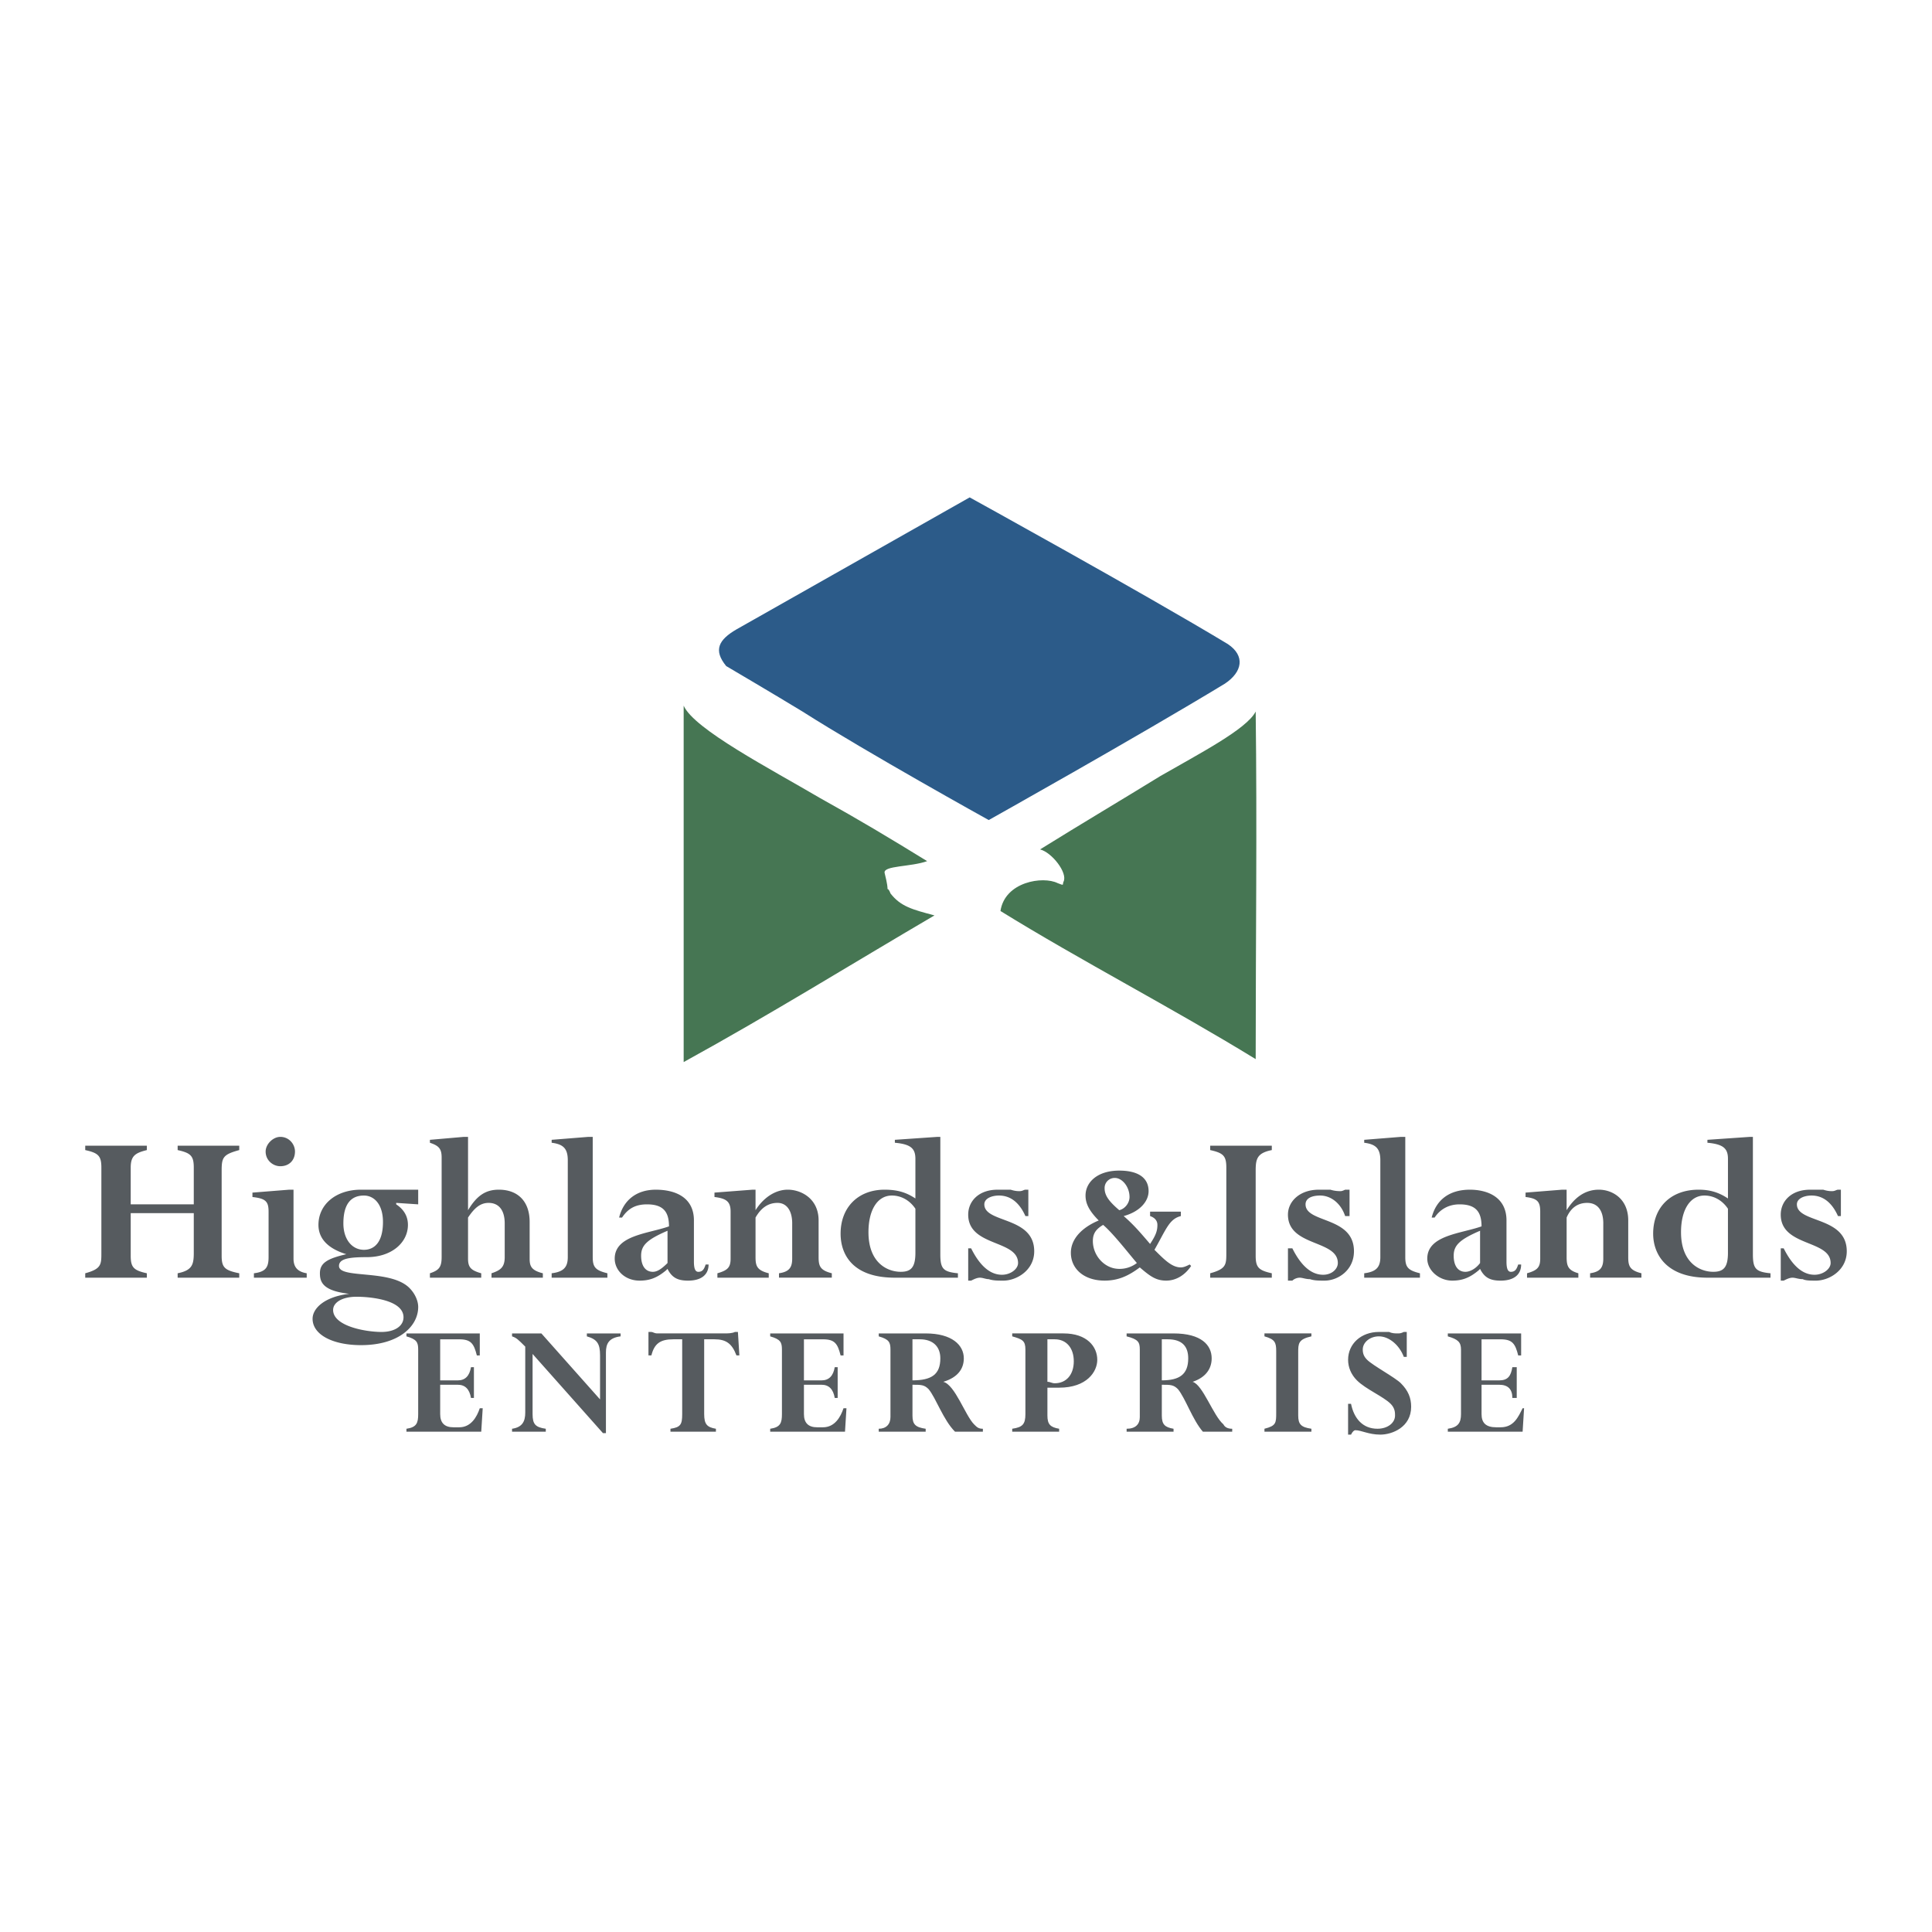
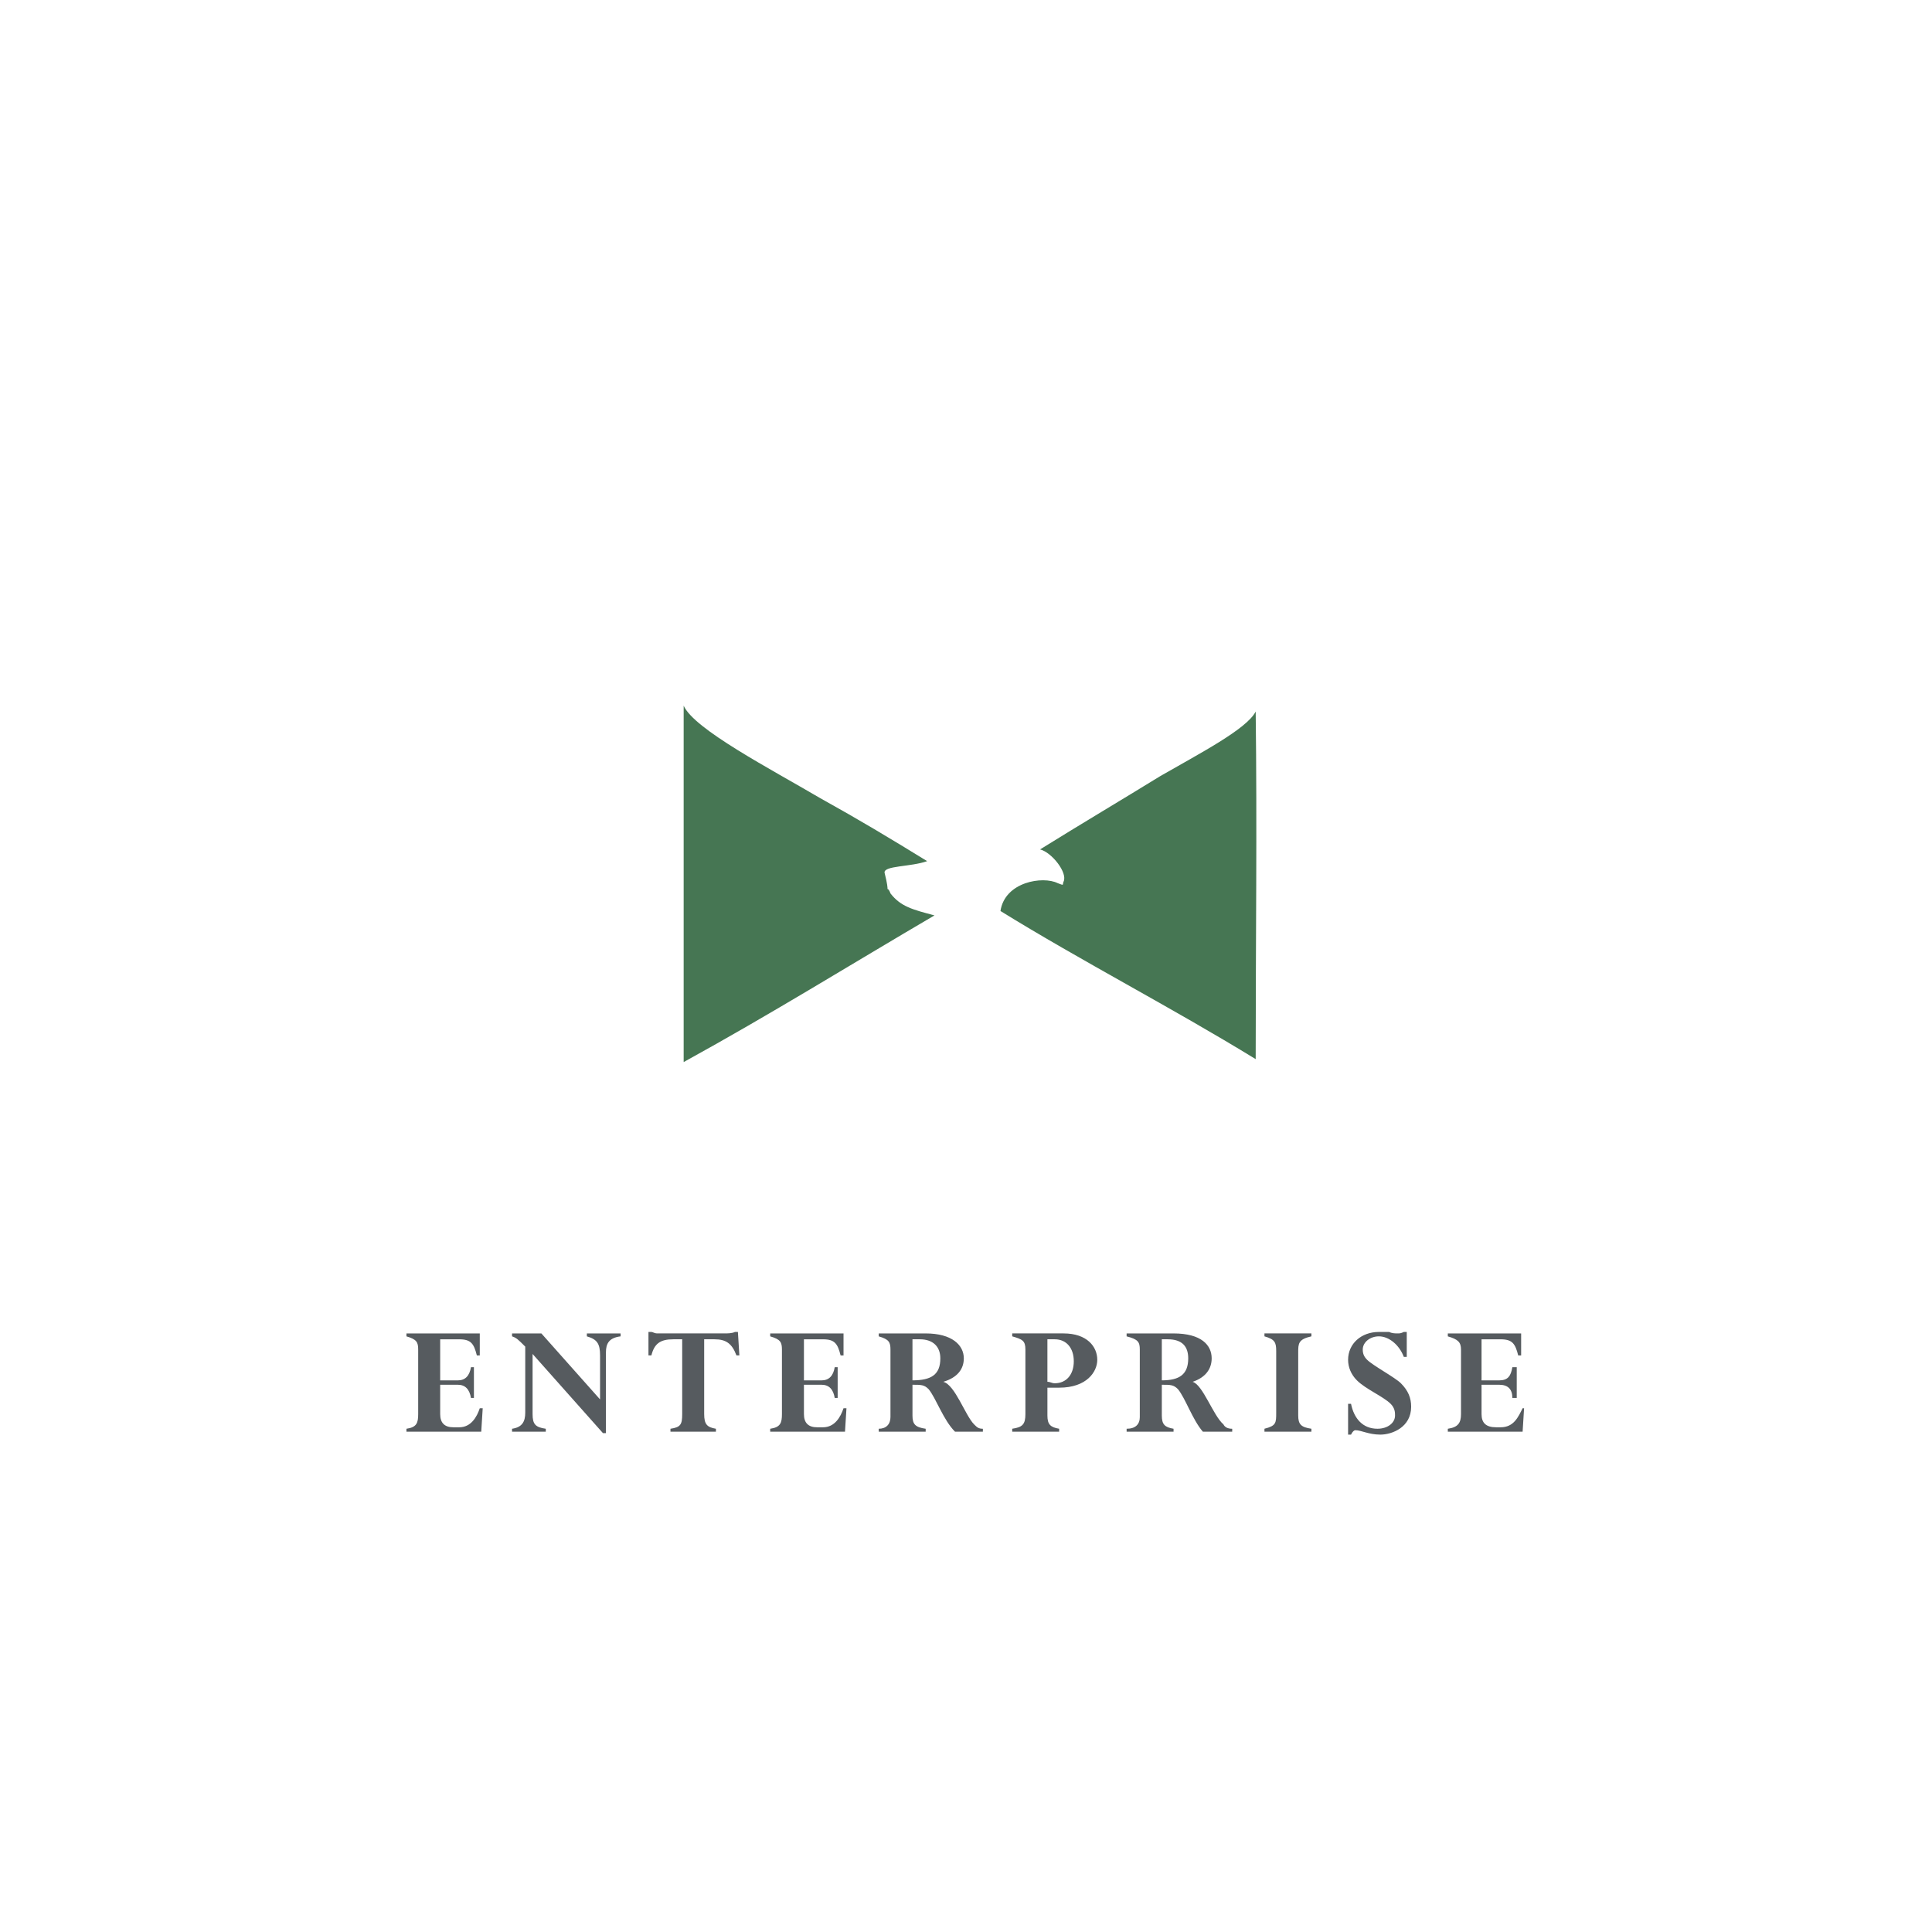
<svg xmlns="http://www.w3.org/2000/svg" width="2500" height="2500" viewBox="0 0 192.756 192.756">
  <g fill-rule="evenodd" clip-rule="evenodd">
-     <path fill="#fff" d="M0 0h192.756v192.756H0V0z" />
-     <path d="M80.062 70.989c-2.634-1.609-7.61-4.536-7.61-4.536-1.317-1.609-.731-2.634 1.024-3.658l23.268-13.17s17.268 9.512 25.754 14.633c1.756 1.171 1.465 2.78-.291 3.951-8.928 5.415-23.561 13.609-23.561 13.609S86.5 75.086 80.062 70.989z" fill="#2c5b89" />
    <path d="M81.818 79.623c3.951 2.195 6.878 3.951 10.683 6.293-1.61.585-4.39.438-4.244 1.17.292 1.17.292 1.463.292 1.61.147 0 .293.439.293.439 1.024 1.317 2.195 1.609 4.39 2.195-8.487 4.975-16.243 9.805-25.023 14.633V70.404c1.024 2.341 8.633 6.292 13.609 9.219zM115.768 77.428c3.805-2.195 8.633-4.683 9.512-6.439.146 11.561 0 22.975 0 34.681-8.342-5.121-17.414-9.804-25.463-14.779.439-2.927 4.244-3.512 5.707-2.78.732.292.439.146.586-.146.439-.878-1.17-2.927-2.342-3.219 4.244-2.636 8.195-4.977 12-7.318z" fill="#467653" />
-     <path d="M13.041 121.035v4.244c0 1.17.292 1.463 1.609 1.756v.439H8.504v-.439c1.61-.439 1.61-.877 1.61-2.049V116.5c0-1.172-.293-1.465-1.61-1.756v-.439h6.146v.439c-1.17.291-1.609.584-1.609 1.756v3.658h6.292V116.5c0-1.172-.292-1.465-1.609-1.756v-.439h6.146v.439c-1.61.438-1.756.73-1.756 2.047v8.488c0 1.17.292 1.463 1.756 1.756v.439h-6.146v-.439c1.463-.293 1.609-.877 1.609-2.049v-3.951h-6.292zM29.284 125.572c0 .877.438 1.316 1.317 1.463v.439h-5.268v-.439c1.171-.146 1.463-.586 1.463-1.609v-4.537c0-1.023-.292-1.316-1.61-1.463v-.439l3.659-.291h.439v6.876zm-1.318-12.146c.878 0 1.464.732 1.464 1.463 0 .879-.585 1.465-1.464 1.465-.731 0-1.463-.586-1.463-1.465 0-.731.732-1.463 1.463-1.463zM34.259 122.061c0-1.902.731-2.781 2.048-2.781 1.024 0 1.902.879 1.902 2.635 0 2.049-.878 2.779-1.902 2.779-1.17-.001-2.048-1.024-2.048-2.633zm7.463-3.366h-5.707c-2.488 0-4.243 1.463-4.243 3.512 0 1.316.877 2.34 2.78 2.926-1.902.439-2.634.879-2.634 1.902 0 .879.293 1.756 2.927 2.049-2.487.293-3.658 1.463-3.658 2.488 0 1.609 2.049 2.633 4.829 2.633 3.805 0 5.708-1.902 5.708-3.805 0-.584-.293-1.316-.878-1.902-1.902-1.902-7.024-.877-7.024-2.193 0-.732 1.024-.879 2.78-.879 2.488 0 4.098-1.463 4.098-3.219 0-.732-.292-1.465-1.171-2.049v-.146l2.195.146v-1.463h-.002zm-8.487 11.998c0-.73.878-1.316 2.341-1.316 1.317 0 4.682.293 4.682 2.049 0 .877-.878 1.463-2.194 1.463-1.61 0-4.829-.586-4.829-2.196zM46.697 120.742c.878-1.463 1.756-2.047 3.073-2.047 1.902 0 3.073 1.17 3.073 3.219v3.658c0 .732.146 1.17 1.317 1.463v.439h-5.122v-.439c.878-.293 1.317-.586 1.317-1.609v-3.365c0-1.318-.585-2.049-1.61-2.049-.878 0-1.463.586-2.049 1.463v4.098c0 .877.292 1.17 1.317 1.463v.439h-5.121v-.439c.877-.293 1.17-.586 1.17-1.609v-9.951c0-.877-.292-1.17-1.17-1.463v-.293l3.365-.293h.439v7.315h.001zM56.648 115.768c0-1.17-.439-1.609-1.609-1.756v-.293l3.658-.293h.439v12c0 1.023.292 1.316 1.463 1.609v.439h-5.561v-.439c1.17-.146 1.609-.586 1.609-1.609v-9.658h.001zM66.599 126.012c-.585.584-1.024.877-1.463.877-.732 0-1.171-.584-1.171-1.609 0-1.023.585-1.609 2.634-2.488v3.22zm2.634-4.244c0-2.342-1.902-3.072-3.805-3.072s-3.219 1.023-3.658 2.779h.292c.585-.877 1.317-1.316 2.488-1.316 1.609 0 2.195.73 2.195 2.195-2.048.73-5.415.877-5.415 3.219 0 1.17 1.024 2.195 2.488 2.195 1.024 0 1.756-.293 2.634-1.025l.146-.146c.439.879 1.024 1.172 2.048 1.172 1.317 0 2.049-.586 2.049-1.609h-.292c-.146.438-.293.73-.732.73-.292 0-.439-.293-.439-1.023v-4.099h.001zM79.038 122.061c0-1.318-.585-2.049-1.463-2.049-.878 0-1.61.439-2.195 1.463v3.951c0 .879.146 1.316 1.317 1.609v.439h-5.122v-.439c1.024-.293 1.317-.586 1.317-1.463v-4.684c0-1.023-.439-1.316-1.609-1.463v-.439l3.805-.291h.292v2.047c.732-1.17 1.902-2.047 3.219-2.047s3.073.877 3.073 3.072v3.658c0 .879.146 1.316 1.317 1.609v.439H77.72v-.439c1.024-.146 1.317-.586 1.317-1.463v-3.51h.001zM91.33 124.986c0 1.463-.439 1.902-1.464 1.902-1.317 0-3.219-.877-3.219-3.951 0-2.195.878-3.658 2.341-3.658.878 0 1.756.439 2.342 1.318v4.389zm2.487-11.56h-.292l-4.244.293v.293c1.609.146 2.049.586 2.049 1.609v3.951c-.878-.586-1.756-.877-3.073-.877-2.634 0-4.39 1.756-4.39 4.389 0 2.049 1.17 4.391 5.414 4.391h6.292v-.439c-1.463-.146-1.756-.439-1.756-1.902v-11.708zM102.598 121.328h-.293c-.586-1.316-1.463-2.049-2.635-2.049-.73 0-1.463.293-1.463.879 0 1.902 4.977 1.17 4.977 4.682 0 1.902-1.758 2.928-3.074 2.928-.586 0-1.023 0-1.463-.146-.293 0-.586-.146-.879-.146-.291 0-.584.146-.877.293h-.293v-3.221h.293c.877 1.758 1.903 2.635 3.073 2.635.879 0 1.609-.586 1.609-1.17 0-2.342-4.975-1.609-4.975-4.83 0-1.316 1.024-2.486 2.926-2.486h1.318c.439.145.73.145.877.145.293 0 .439-.145.586-.145h.293v2.631zM110.207 118.549a1 1 0 0 1 1.023-1.025c.732 0 1.463.879 1.463 1.902 0 .586-.438 1.172-1.023 1.316-1.024-.877-1.463-1.463-1.463-2.193zm7.609 2.34h-3.072v.439c.438.146.73.439.73.879 0 .584-.146 1.023-.73 1.902-.879-1.025-1.611-1.902-2.635-2.781 1.609-.439 2.486-1.463 2.486-2.488 0-1.316-1.023-2.049-2.926-2.049-2.195 0-3.365 1.172-3.365 2.488 0 .732.293 1.463 1.316 2.488-1.756.732-2.779 1.902-2.779 3.219 0 1.609 1.316 2.781 3.365 2.781 1.316 0 2.342-.439 3.512-1.318 1.025.879 1.609 1.318 2.635 1.318 1.023 0 1.902-.586 2.486-1.463l-.146-.146c-.291.146-.584.291-.877.291-.879 0-1.609-.73-2.635-1.756 1.172-2.049 1.465-3.072 2.635-3.365v-.439zm-8.781 2.927c0-.732.293-1.172 1.025-1.609 1.023.877 2.488 2.779 3.365 3.805a2.813 2.813 0 0 1-1.756.584c-1.462 0-2.634-1.317-2.634-2.78zM125.279 125.279c0 1.17.293 1.463 1.609 1.756v.439h-6.146v-.439c1.609-.439 1.609-.877 1.609-2.049V116.5c0-1.172-.291-1.465-1.609-1.756v-.439h6.146v.439c-1.463.291-1.609.877-1.609 2.047v8.488zM134.645 121.328h-.439c-.439-1.316-1.463-2.049-2.486-2.049-.879 0-1.465.293-1.465.879 0 1.902 4.83 1.17 4.83 4.682 0 1.902-1.609 2.928-2.928 2.928-.584 0-1.023 0-1.463-.146-.439 0-.732-.146-1.023-.146-.293 0-.586.146-.732.293h-.439v-3.221h.439c.879 1.758 1.902 2.635 3.072 2.635.879 0 1.465-.586 1.465-1.17 0-2.342-4.977-1.609-4.977-4.83 0-1.316 1.172-2.486 3.074-2.486h1.17c.439.145.879.145 1.023.145.146 0 .439-.145.439-.145h.439v2.631h.001zM137.717 115.768c0-1.17-.438-1.609-1.609-1.756v-.293l3.658-.293h.439v12c0 1.023.293 1.316 1.463 1.609v.439h-5.561v-.439c1.172-.146 1.609-.586 1.609-1.609v-9.658h.001zM147.668 126.012c-.439.584-1.023.877-1.463.877-.732 0-1.17-.584-1.17-1.609 0-1.023.584-1.609 2.633-2.488v3.22zm2.635-4.244c0-2.342-1.902-3.072-3.658-3.072-2.049 0-3.365 1.023-3.805 2.779h.293c.584-.877 1.463-1.316 2.486-1.316 1.609 0 2.195.73 2.195 2.195-2.049.73-5.414.877-5.414 3.219 0 1.17 1.17 2.195 2.488 2.195 1.023 0 1.756-.293 2.633-1.025l.146-.146c.439.879 1.025 1.172 2.049 1.172 1.316 0 2.049-.586 2.049-1.609h-.293c-.146.438-.293.73-.73.73-.293 0-.439-.293-.439-1.023v-4.099zM159.961 122.061c0-1.318-.586-2.049-1.609-2.049-.879 0-1.609.439-2.049 1.463v3.951c0 .879.146 1.316 1.17 1.609v.439h-5.121v-.439c1.023-.293 1.316-.586 1.316-1.463v-4.684c0-1.023-.293-1.316-1.463-1.463v-.439l3.658-.291h.439v2.047c.73-1.17 1.756-2.047 3.219-2.047 1.316 0 2.928.877 2.928 3.072v3.658c0 .879.145 1.316 1.316 1.609v.439h-5.121v-.439c1.023-.146 1.316-.586 1.316-1.463v-3.51h.001zM172.398 124.986c0 1.463-.439 1.902-1.463 1.902-1.316 0-3.219-.877-3.219-3.951 0-2.195.877-3.658 2.34-3.658.879 0 1.758.439 2.342 1.318v4.389zm2.489-11.56h-.293l-4.244.293v.293c1.609.146 2.049.586 2.049 1.609v3.951c-.877-.586-1.756-.877-2.926-.877-2.781 0-4.537 1.756-4.537 4.389 0 2.049 1.318 4.391 5.414 4.391h6.293v-.439c-1.463-.146-1.756-.439-1.756-1.902v-11.708zM183.666 121.328h-.291c-.586-1.316-1.465-2.049-2.635-2.049-.732 0-1.463.293-1.463.879 0 1.902 4.975 1.17 4.975 4.682 0 1.902-1.756 2.928-3.072 2.928-.586 0-1.025 0-1.318-.146-.438 0-.73-.146-1.023-.146s-.586.146-.879.293h-.293v-3.221h.293c.879 1.758 1.902 2.635 3.074 2.635.877 0 1.609-.586 1.609-1.17 0-2.342-4.977-1.609-4.977-4.83 0-1.316 1.025-2.486 2.928-2.486h1.316c.439.145.732.145.879.145.293 0 .439-.145.586-.145h.291v2.631z" fill="#565b5f" />
    <path d="M47.283 139.475h-.293c-.146-.879-.585-1.318-1.317-1.318h-1.756v2.928c0 .877.439 1.316 1.317 1.316h.585c1.17 0 1.756-1.023 2.049-1.902h.292l-.146 2.342h-7.463v-.293c1.024-.146 1.171-.586 1.171-1.463v-6.439c0-.73-.146-1.023-1.171-1.316v-.293h7.317v2.195h-.293c-.292-1.172-.585-1.609-1.756-1.609h-1.902v4.098h1.756c.732 0 1.171-.439 1.317-1.318h.293v3.072zM60.453 142.986h-.293l-7.024-7.902v6c0 1.023.293 1.316 1.317 1.463v.293h-3.366v-.293c1.024-.146 1.317-.732 1.317-1.609v-6.586c-.731-.73-.877-.877-1.317-1.023v-.293h2.927l5.854 6.584v-4.389c0-1.172-.293-1.609-1.317-1.902v-.293h3.366v.293c-1.17.146-1.463.73-1.463 1.609v8.048h-.001zM66.892 142.84v-.293c1.024-.146 1.17-.439 1.17-1.463v-7.463h-.878c-1.317 0-1.902.438-2.195 1.609h-.292v-2.342h.292c.146 0 .292.146.585.146h6.731c.292 0 .731 0 1.024-.146h.292l.146 2.342h-.292c-.439-1.172-1.024-1.609-2.195-1.609h-1.024v7.463c0 1.023.292 1.316 1.171 1.463v.293h-4.535zM83.574 139.475h-.292c-.146-.879-.585-1.318-1.317-1.318h-1.756v2.928c0 .877.439 1.316 1.317 1.316h.585c1.171 0 1.756-1.023 2.048-1.902h.293l-.146 2.342h-7.463v-.293c1.024-.146 1.171-.586 1.171-1.463v-6.439c0-.73-.146-1.023-1.171-1.316v-.293h7.316v2.195h-.292c-.293-1.172-.585-1.609-1.756-1.609h-1.902v4.098h1.756c.731 0 1.17-.439 1.317-1.318h.292v3.072zM91.037 133.621h.732c1.317 0 2.048.73 2.048 1.902 0 1.609-.878 2.195-2.78 2.195v-4.097zm-2.195 7.756c0 .73-.439 1.17-1.17 1.17v.293h4.683v-.293c-1.024-.146-1.317-.439-1.317-1.316v-3.074c.878 0 1.171 0 1.61.439.732.879 1.463 3.074 2.634 4.244h2.78v-.293c-.439 0-.584-.146-.877-.439-.878-.877-1.903-3.951-3.074-4.244 1.463-.438 2.049-1.316 2.049-2.34 0-1.318-1.171-2.488-3.805-2.488h-4.683v.293c1.024.293 1.17.586 1.17 1.316v6.732zM104.5 133.621h.73c1.172 0 1.902.877 1.902 2.195 0 1.316-.73 2.193-1.902 2.193-.291 0-.438-.146-.73-.146v-4.242zm0 4.828h1.17c2.781 0 3.805-1.609 3.805-2.779 0-1.318-1.023-2.635-3.365-2.635h-5.121v.293c1.023.293 1.316.439 1.316 1.316v6.439c0 1.023-.293 1.316-1.316 1.463v.293h4.682v-.293c-.877-.146-1.17-.439-1.17-1.316v-2.781h-.001zM115.914 133.621h.586c1.463 0 2.049.73 2.049 1.902 0 1.609-.879 2.195-2.635 2.195v-4.097zm-2.195 7.756c0 .73-.439 1.17-1.316 1.17v.293h4.682v-.293c-.877-.146-1.17-.439-1.17-1.316v-3.074c.877 0 1.17 0 1.609.439.732.879 1.463 3.074 2.488 4.244h2.926v-.293c-.439 0-.73-.146-.877-.439-1.025-.877-2.049-3.951-3.074-4.244 1.318-.438 1.902-1.316 1.902-2.34 0-1.318-1.023-2.488-3.805-2.488h-4.682v.293c1.17.293 1.316.586 1.316 1.316v6.732h.001zM129.523 141.23c0 .877.293 1.17 1.316 1.316v.293h-4.684v-.293c1.172-.293 1.172-.586 1.172-1.609v-6.146c0-.877-.146-1.17-1.172-1.463v-.293h4.684v.293c-1.316.293-1.316.73-1.316 1.609v6.293zM140.352 135.377h-.293c-.439-1.172-1.463-2.049-2.486-2.049-.879 0-1.611.586-1.611 1.316 0 .439.146.732.439 1.025.586.584 2.781 1.756 3.365 2.34.732.732 1.025 1.465 1.025 2.342 0 2.049-1.902 2.781-3.074 2.781-1.17 0-1.902-.439-2.486-.439-.146 0-.293.146-.439.439h-.293v-3.074h.293c.293 1.463 1.17 2.488 2.635 2.488 1.023 0 1.756-.586 1.756-1.316 0-.293 0-.732-.439-1.172-.732-.73-2.488-1.463-3.365-2.34-.586-.586-.879-1.318-.879-2.049 0-1.611 1.316-2.781 3.074-2.781h1.023c.293.146.586.146.879.146.145 0 .291 0 .584-.146h.293v2.489h-.001zM151.326 139.475h-.438c0-.879-.439-1.318-1.318-1.318h-1.756v2.928c0 .877.439 1.316 1.463 1.316h.439c1.316 0 1.756-1.023 2.195-1.902h.146l-.146 2.342h-7.463v-.293c1.023-.146 1.316-.586 1.316-1.463v-6.439c0-.73-.293-1.023-1.316-1.316v-.293h7.316v2.195h-.293c-.293-1.172-.584-1.609-1.756-1.609h-1.902v4.098h1.756c.879 0 1.172-.439 1.318-1.318h.438v3.072h.001z" fill="#565b5f" />
  </g>
</svg>